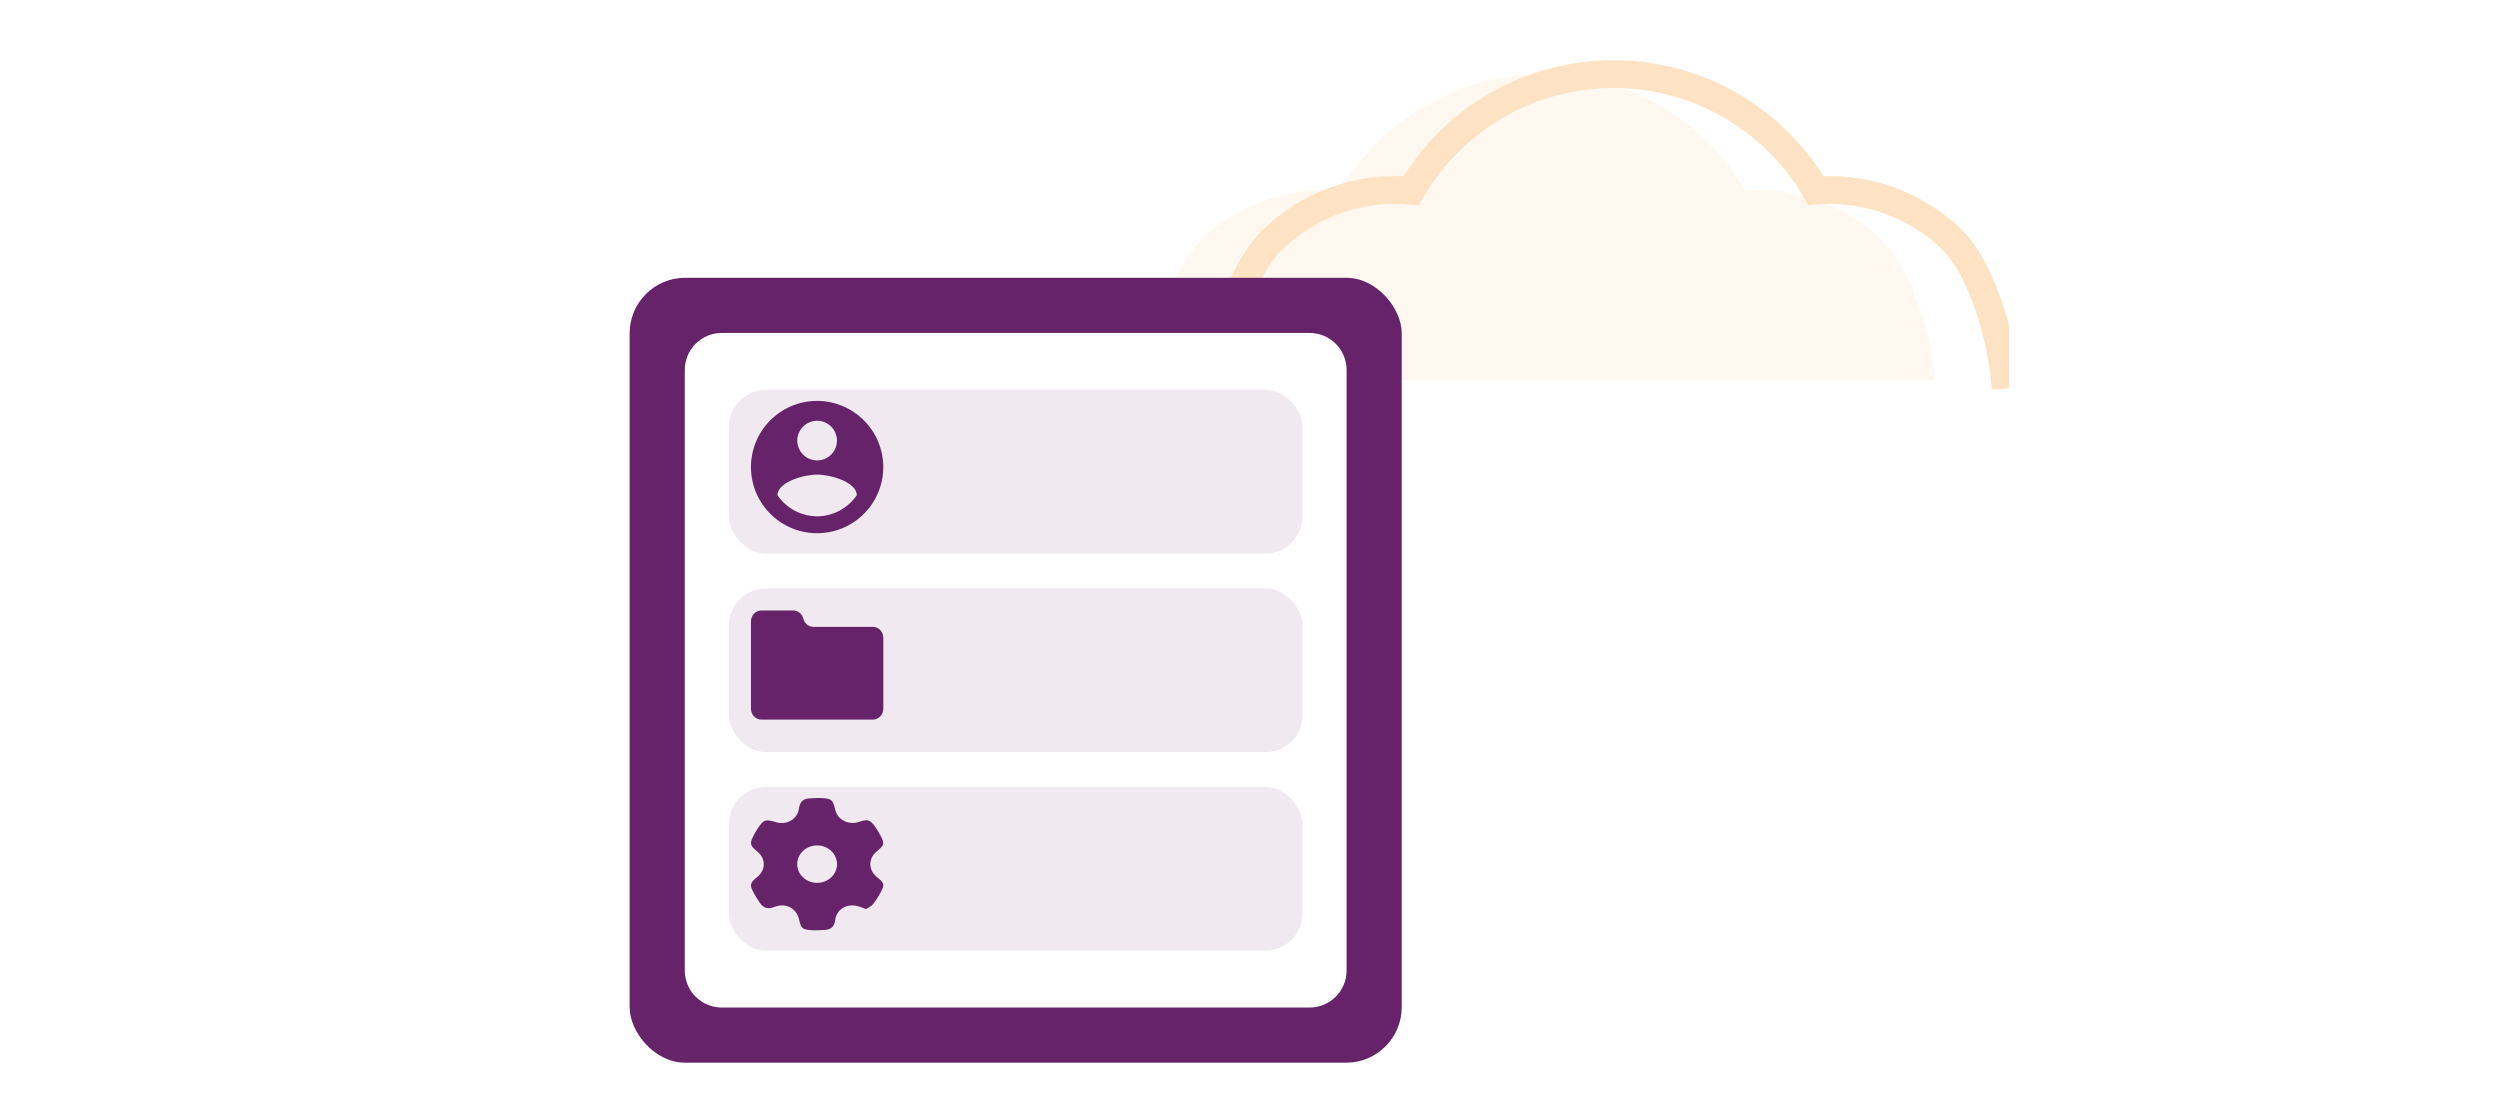
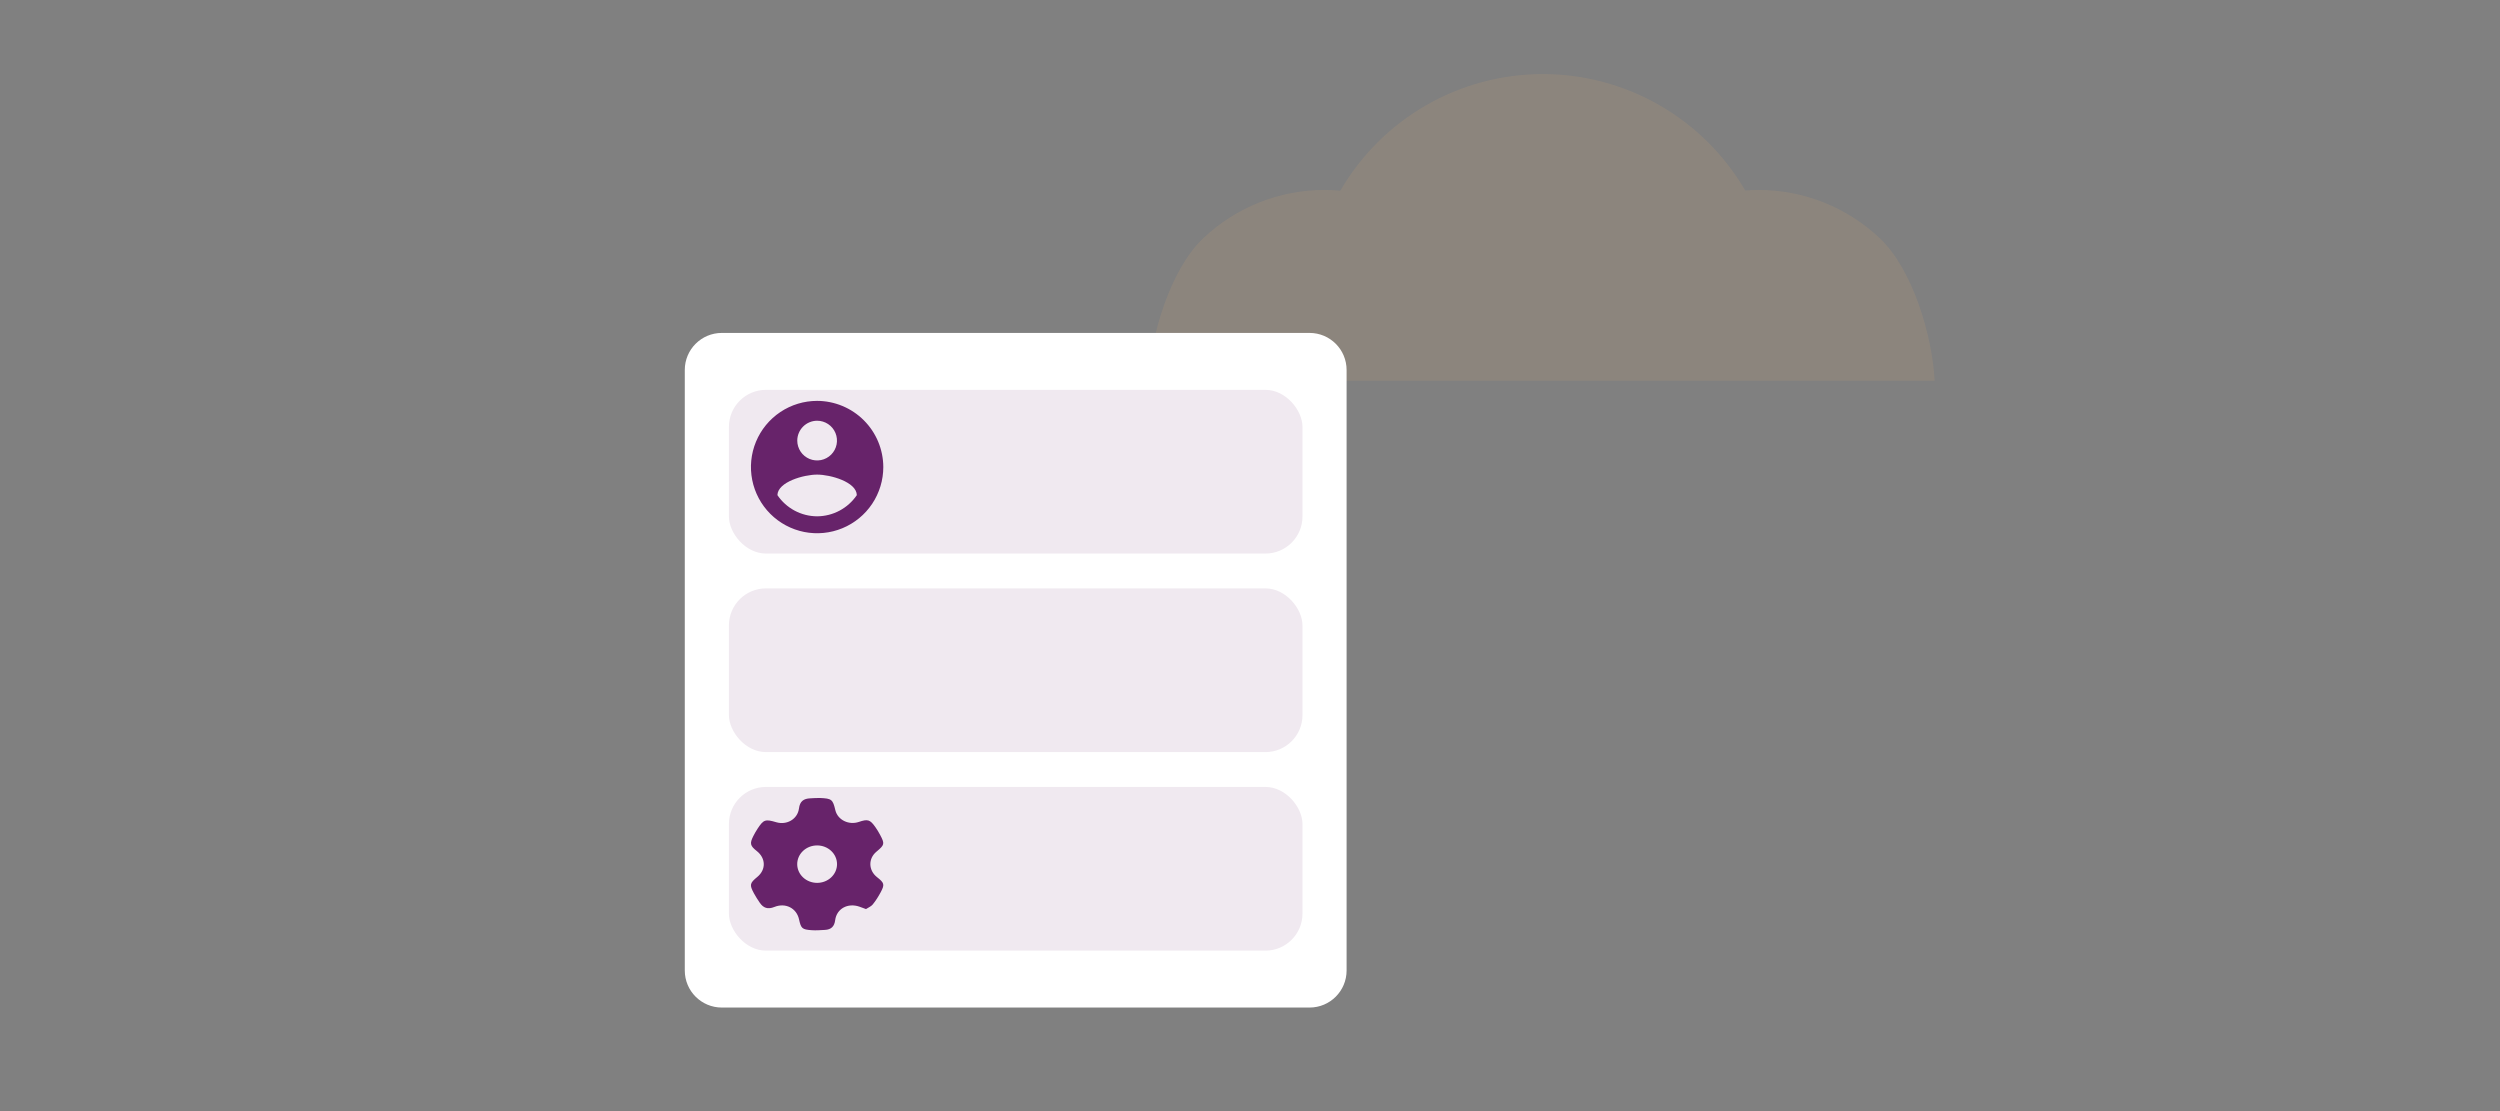
<svg xmlns="http://www.w3.org/2000/svg" width="270" height="120" viewBox="0 0 270 120" fill="none">
  <rect x="0" y="0" width="270" height="120" fill="#808080" stroke="none" />
  <g clip-path="url(#clip0_4482_47320)">
-     <rect width="270" height="120" fill="white" />
    <g clip-path="url(#clip1_4482_47320)">
      <path d="M124.023 41.119C124.278 36.244 126.393 29.11 129.931 25.75C133.469 22.389 138.161 20.515 143.038 20.515C143.617 20.515 144.188 20.546 144.754 20.596C146.978 16.766 150.168 13.587 154.003 11.377C157.839 9.166 162.188 8.002 166.614 8C171.04 7.998 175.389 9.158 179.227 11.365C183.065 13.572 186.258 16.747 188.486 20.575C188.963 20.54 189.443 20.515 189.929 20.515C194.807 20.515 199.499 22.389 203.037 25.75C206.575 29.11 208.689 36.244 208.944 41.119" fill="#FBBA6A" fill-opacity="0.1" />
-       <path d="M131.668 41.121C131.923 36.245 134.037 29.112 137.575 25.751C141.113 22.39 145.805 20.516 150.683 20.516C151.261 20.516 151.833 20.546 152.398 20.597C154.623 16.767 157.812 13.587 161.648 11.377C165.484 9.167 169.832 8.002 174.258 8C178.685 7.998 183.034 9.158 186.872 11.365C190.71 13.572 193.902 16.748 196.13 20.576C196.607 20.54 197.088 20.516 197.574 20.516C202.452 20.516 207.143 22.39 210.681 25.751C214.219 29.112 216.334 37.093 216.589 41.968" stroke="#FDE3C3" stroke-width="3" stroke-miterlimit="10" />
-       <rect x="68" y="30" width="83.387" height="84.77" rx="6" fill="#67236A" />
      <path d="M73.957 39.956C73.957 37.747 75.748 35.956 77.957 35.956H141.432C143.641 35.956 145.432 37.747 145.432 39.956V104.816C145.432 107.025 143.641 108.816 141.432 108.816H77.957C75.748 108.816 73.957 107.025 73.957 104.816V39.956Z" fill="white" />
      <rect x="78.723" y="42.104" width="61.945" height="17.68" rx="4" fill="#F0E9F0" />
      <rect x="78.723" y="63.546" width="61.945" height="17.68" rx="4" fill="#F0E9F0" />
      <rect x="78.723" y="84.989" width="61.945" height="17.68" rx="4" fill="#F0E9F0" />
      <path d="M88.249 43.295C86.835 43.295 85.454 43.714 84.278 44.5C83.103 45.285 82.187 46.401 81.646 47.707C81.105 49.014 80.963 50.451 81.239 51.837C81.515 53.224 82.195 54.497 83.195 55.497C84.195 56.496 85.468 57.177 86.855 57.453C88.241 57.729 89.678 57.587 90.984 57.046C92.29 56.505 93.407 55.589 94.192 54.414C94.977 53.238 95.397 51.856 95.397 50.443C95.391 48.549 94.636 46.734 93.297 45.395C91.958 44.056 90.143 43.301 88.249 43.295ZM88.249 45.439C88.673 45.439 89.088 45.565 89.44 45.801C89.793 46.036 90.068 46.371 90.23 46.763C90.392 47.155 90.435 47.586 90.352 48.002C90.269 48.418 90.065 48.8 89.765 49.1C89.465 49.4 89.083 49.604 88.667 49.687C88.251 49.769 87.82 49.727 87.428 49.565C87.037 49.402 86.702 49.128 86.466 48.775C86.231 48.422 86.105 48.008 86.105 47.584C86.107 47.016 86.333 46.471 86.735 46.069C87.137 45.668 87.681 45.441 88.249 45.439ZM88.249 55.762C87.402 55.758 86.569 55.548 85.821 55.149C85.074 54.75 84.435 54.175 83.961 53.474C83.995 52.044 86.82 51.257 88.249 51.257C89.679 51.257 92.503 52.044 92.537 53.474C92.062 54.175 91.423 54.749 90.676 55.148C89.929 55.547 89.096 55.757 88.249 55.762Z" fill="#67236A" />
-       <path d="M95.398 76.526V68.891C95.398 68.233 94.895 67.7 94.275 67.7H87.852C87.377 67.7 86.953 67.383 86.794 66.909L86.73 66.72C86.571 66.246 86.147 65.929 85.672 65.929H82.227C81.606 65.929 81.103 66.462 81.103 67.12V76.526C81.103 77.183 81.606 77.717 82.227 77.717H94.275C94.895 77.717 95.398 77.183 95.398 76.526Z" fill="#67236A" />
      <path fill-rule="evenodd" clip-rule="evenodd" d="M94.719 94.733C93.785 93.996 93.755 92.734 94.654 91.983C95.541 91.243 95.568 91.139 95.051 90.164C94.897 89.874 94.725 89.589 94.534 89.319C93.961 88.511 93.718 88.441 92.759 88.767C91.659 89.141 90.464 88.546 90.218 87.501C89.942 86.337 89.825 86.237 88.565 86.183C88.221 86.169 87.874 86.207 87.529 86.218C86.778 86.245 86.387 86.547 86.29 87.311C86.141 88.471 84.974 89.135 83.845 88.803C82.643 88.45 82.473 88.505 81.813 89.506C81.644 89.763 81.493 90.031 81.355 90.304C80.953 91.097 81.016 91.348 81.734 91.914C82.715 92.686 82.742 93.922 81.795 94.703C80.971 95.383 80.927 95.559 81.423 96.478C81.613 96.83 81.832 97.169 82.059 97.5C82.445 98.061 82.919 98.239 83.636 97.95C84.843 97.463 86.029 98.088 86.293 99.278C86.516 100.281 86.615 100.385 87.669 100.462C88.134 100.497 88.606 100.453 89.074 100.431C89.78 100.399 90.113 100.049 90.198 99.378C90.358 98.132 91.569 97.481 92.822 97.922C93.028 97.994 93.232 98.072 93.526 98.179C93.762 98.024 94.076 97.902 94.254 97.683C94.582 97.28 94.861 96.834 95.105 96.38C95.566 95.526 95.511 95.358 94.719 94.733ZM88.249 95.35C87.061 95.35 86.099 94.445 86.099 93.328C86.099 92.211 87.061 91.306 88.249 91.306C89.436 91.306 90.399 92.211 90.399 93.328C90.399 94.445 89.436 95.35 88.249 95.35Z" fill="#67236A" />
    </g>
  </g>
  <defs>
    <clipPath id="clip0_4482_47320">
      <rect width="270" height="120" fill="white" />
    </clipPath>
    <clipPath id="clip1_4482_47320">
      <rect width="151" height="114" fill="white" transform="translate(66 6)" />
    </clipPath>
  </defs>
</svg>